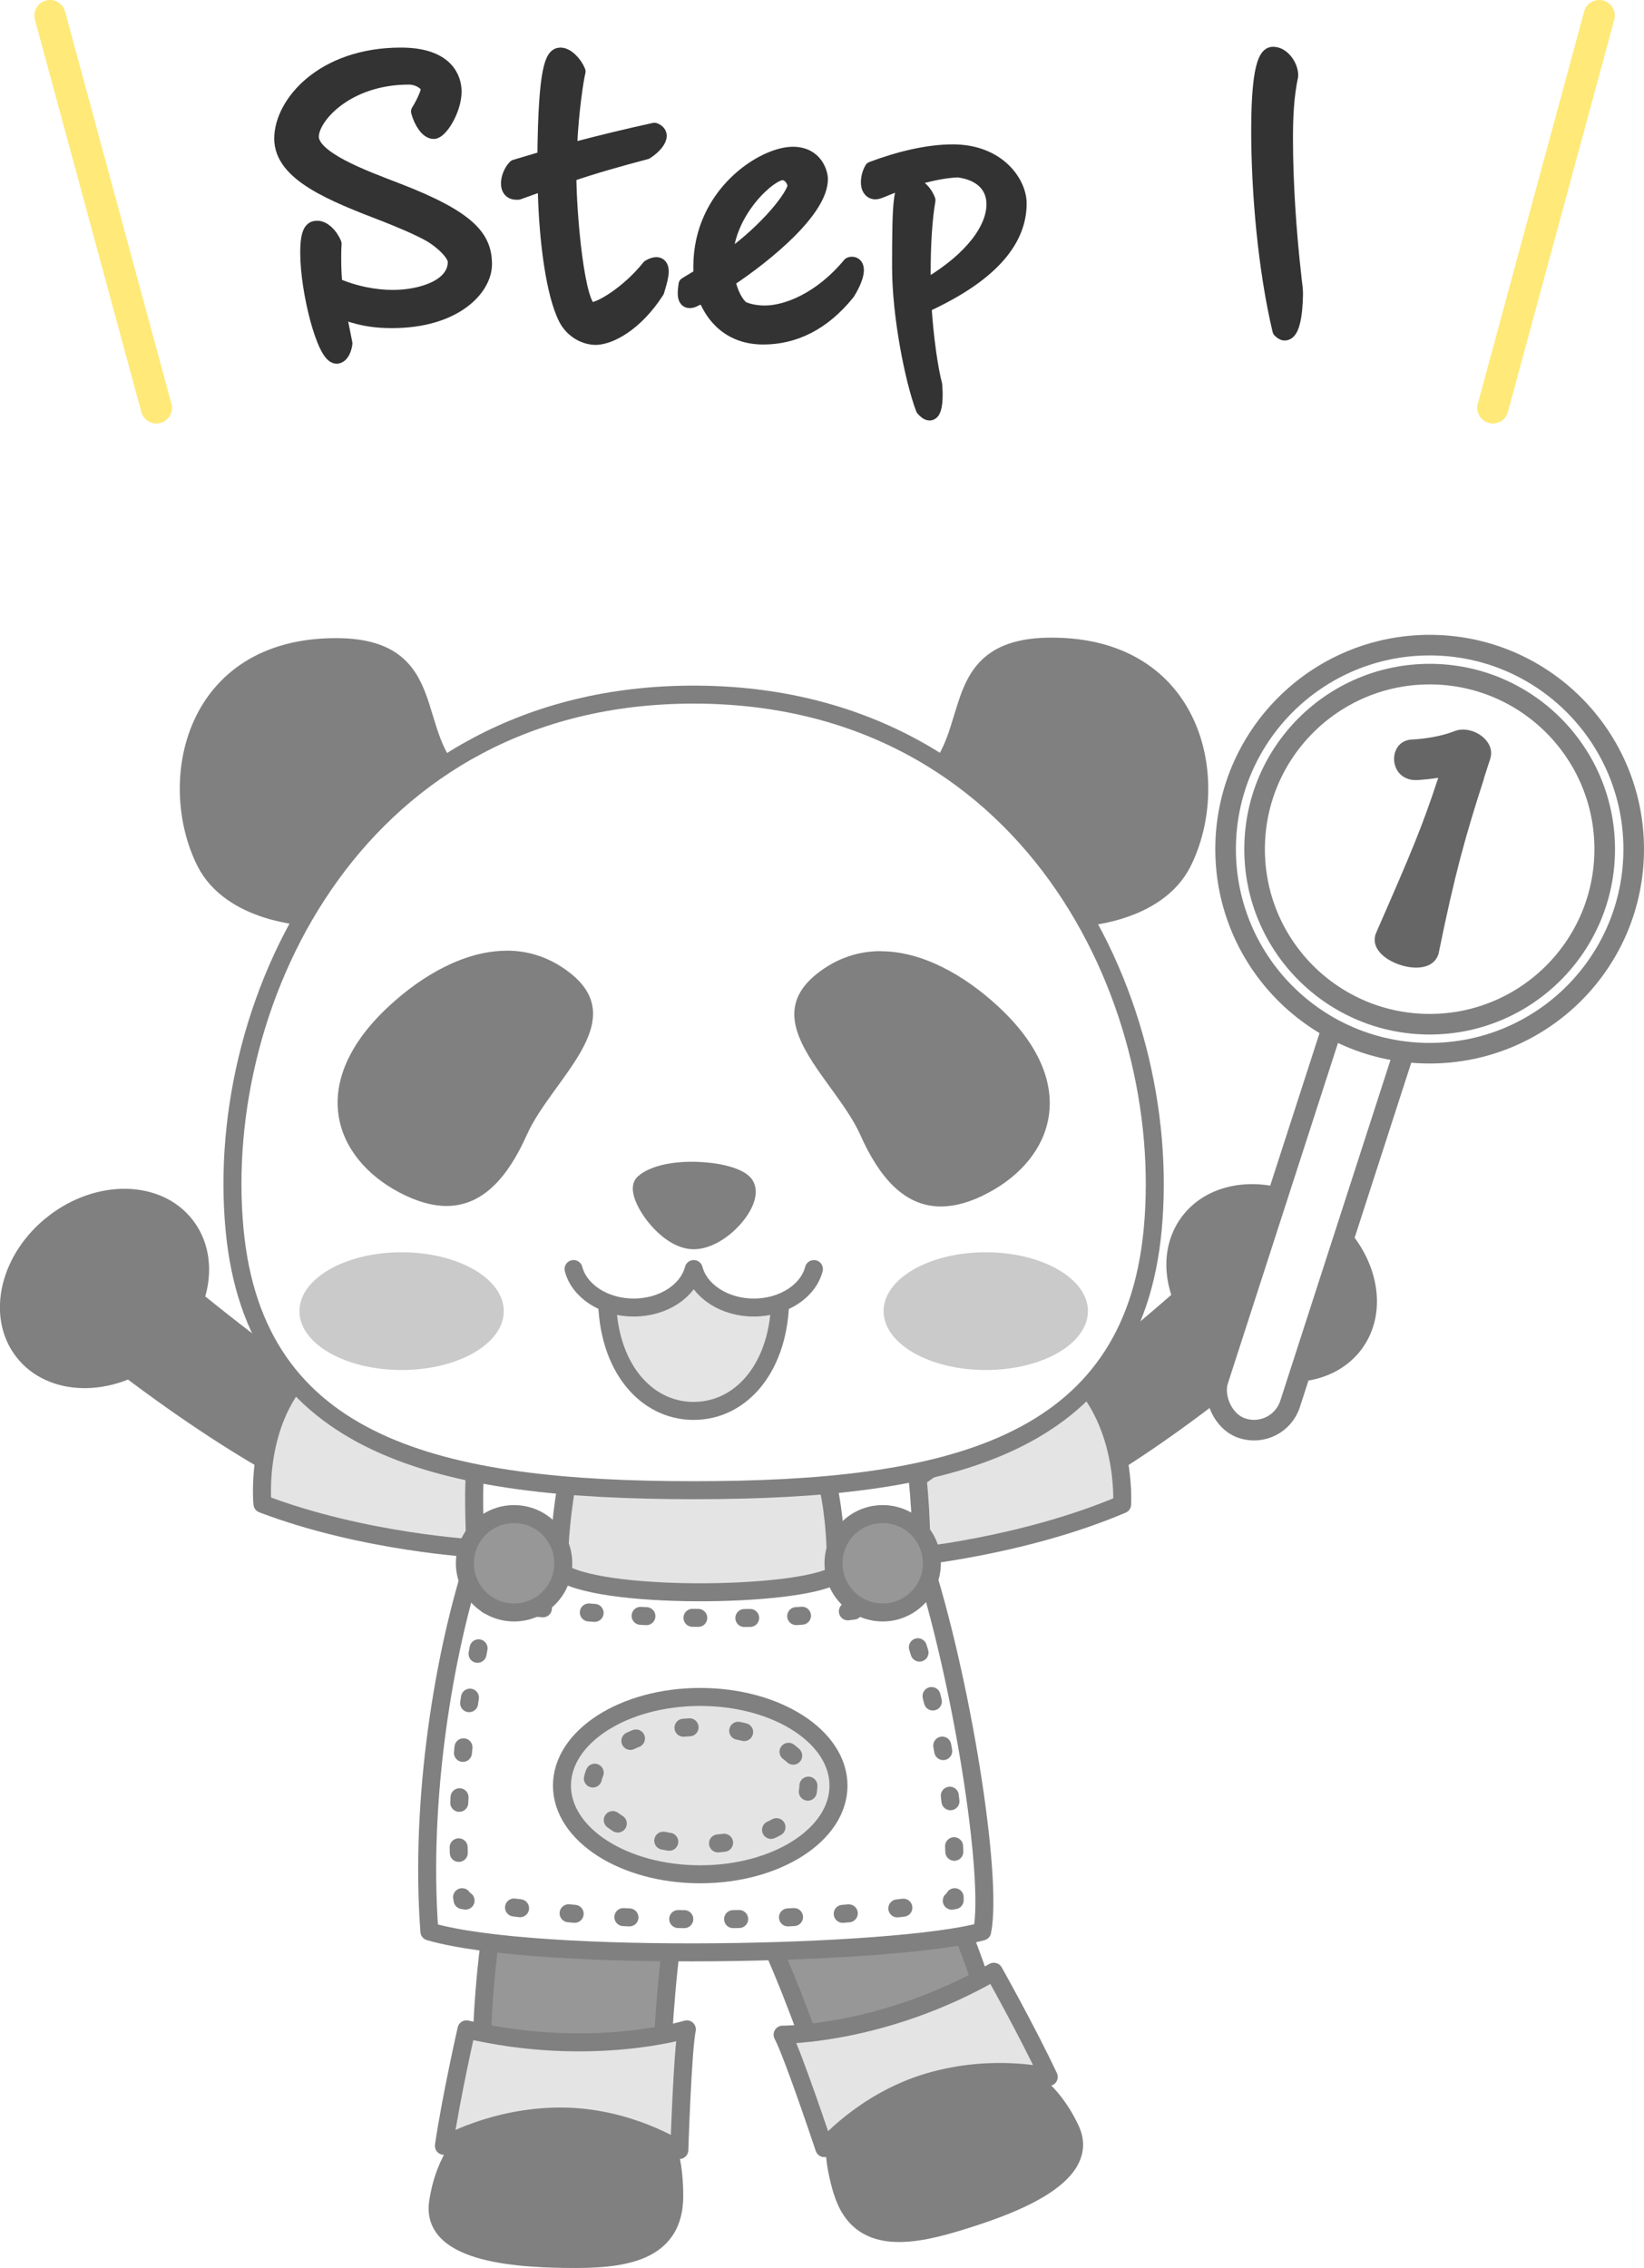
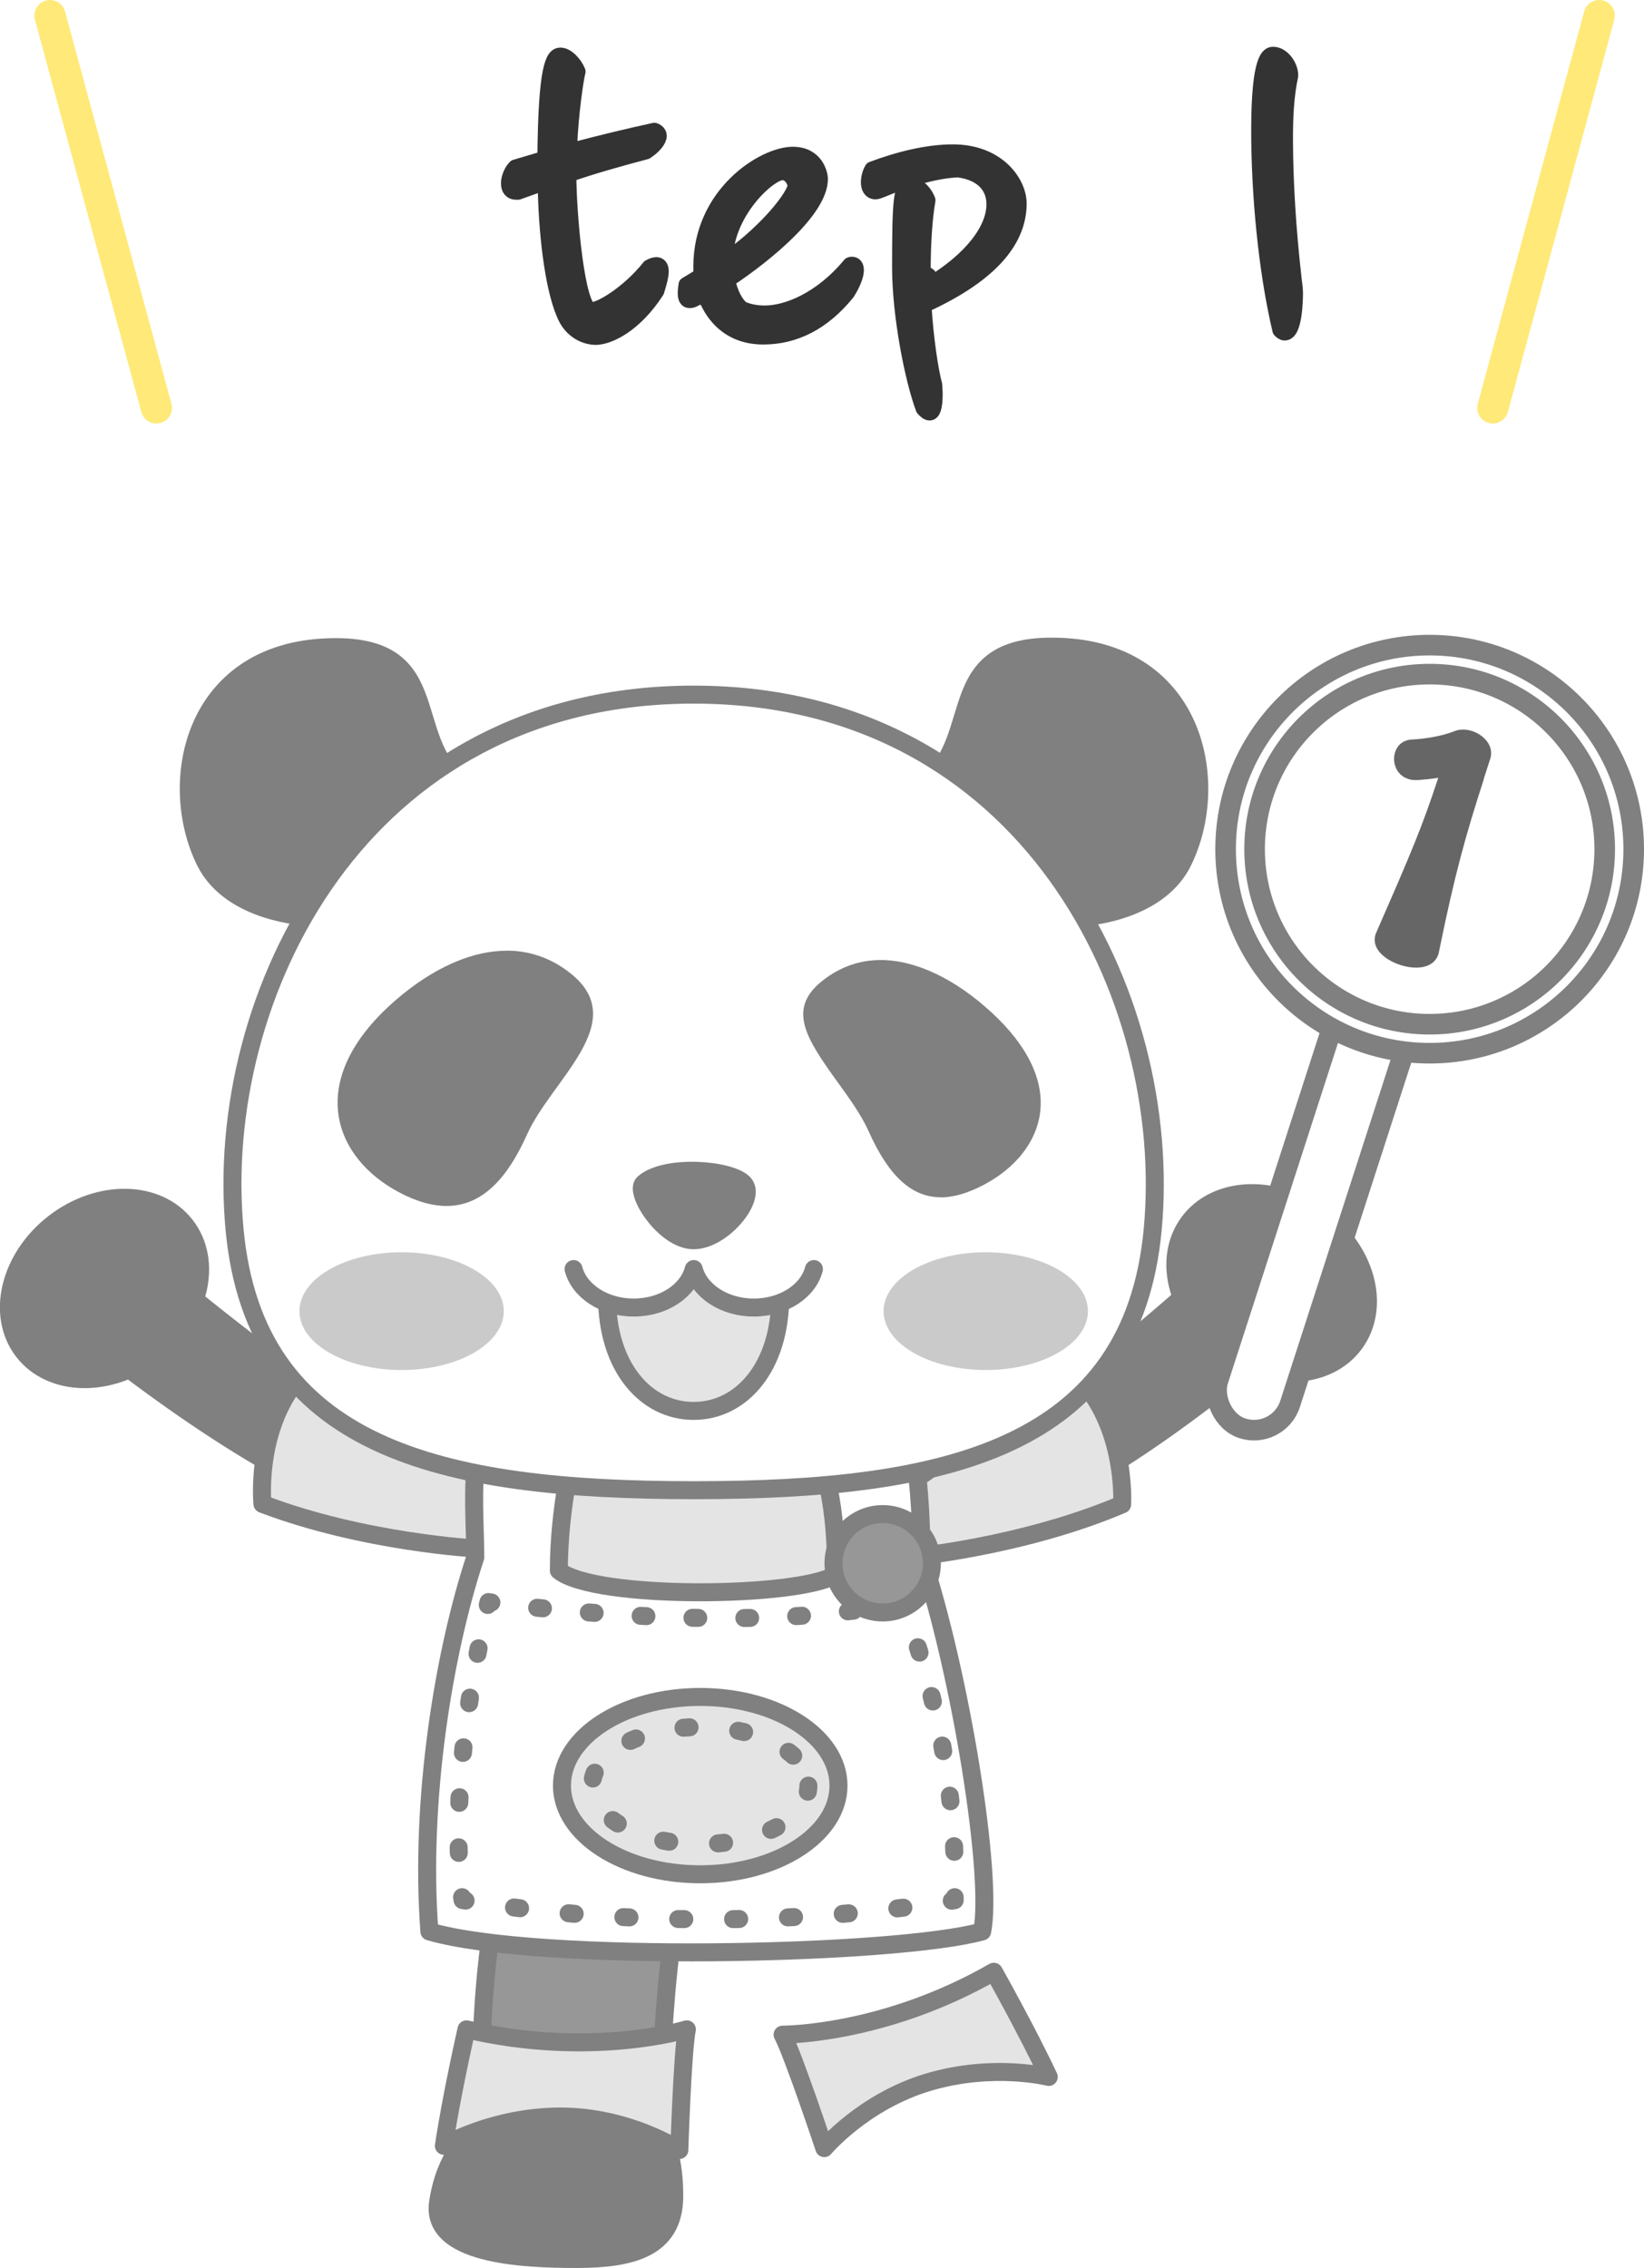
<svg xmlns="http://www.w3.org/2000/svg" id="_レイヤー_2" viewBox="0 0 164.44 226.85">
  <defs>
    <style>.cls-1{stroke-dasharray:0 0 .56 4.51;}.cls-1,.cls-2,.cls-3,.cls-4,.cls-5,.cls-6,.cls-7,.cls-8,.cls-9,.cls-10,.cls-11,.cls-12,.cls-13,.cls-14,.cls-15,.cls-16{stroke-linecap:round;}.cls-1,.cls-2,.cls-3,.cls-4,.cls-5,.cls-6,.cls-7,.cls-8,.cls-9,.cls-10,.cls-11,.cls-14,.cls-15,.cls-16{stroke:gray;}.cls-1,.cls-2,.cls-3,.cls-4,.cls-6,.cls-7,.cls-8,.cls-9,.cls-10,.cls-11,.cls-14,.cls-15,.cls-16{stroke-width:1.8px;}.cls-1,.cls-2,.cls-3,.cls-4,.cls-6,.cls-7,.cls-8,.cls-9,.cls-13,.cls-15,.cls-16{stroke-linejoin:round;}.cls-1,.cls-6,.cls-7,.cls-8,.cls-9,.cls-12,.cls-14,.cls-15{fill:none;}.cls-2,.cls-5,.cls-10{fill:#fff;}.cls-3,.cls-17{fill:#e4e4e4;}.cls-4{fill:#979797;}.cls-5{stroke-width:2.06px;}.cls-5,.cls-10,.cls-11,.cls-12,.cls-14{stroke-miterlimit:10;}.cls-6{stroke-dasharray:0 0 .56 4.45;}.cls-8{stroke-dasharray:0 0 .61 4.88;}.cls-9{stroke-dasharray:0 0 .58 4.61;}.cls-11,.cls-16,.cls-18{fill:gray;}.cls-12{stroke:#ffe978;stroke-width:3.12px;}.cls-13{fill:#333;stroke:#333;stroke-width:1.5px;}.cls-15{stroke-dasharray:0 0 .61 4.89;}.cls-18,.cls-19,.cls-20,.cls-17{stroke-width:0px;}.cls-19{fill:#cacaca;}.cls-20{fill:#666;}</style>
  </defs>
  <g id="_内容">
    <path class="cls-16" d="m91.73,154.4s12.04.82,38.3-22.12l-5.9-7.85s-24.25,23.1-36.51,25.62l4.11,4.35Z" />
    <path class="cls-3" d="m90.94,155.77s11.28-1.03,21.3-5.29c0,0,.54-8.64-5.23-13.52l-20.52,14.67,4.45,4.13Z" />
    <ellipse class="cls-16" cx="127.2" cy="128.33" rx="8.26" ry="10.27" transform="translate(-51.25 156.72) rotate(-54.29)" />
-     <path class="cls-4" d="m71.52,183.81c6.9,10.63,11.84,27.52,11.84,27.52l16.97-5.05c-2.95-13.49-10.23-26.46-11.56-27.6l-17.25,5.13Z" />
-     <path class="cls-16" d="m84.25,219.14c1.52,5.1,6.04,4.76,11.2,3.22s13.87-4.56,11.62-9.36c-3.68-7.87-11.53-8.15-16.41-6.7-7.83,2.33-7.94,7.74-6.42,12.84Z" />
    <path class="cls-3" d="m99.41,197.23s3.33,5.92,5.49,10.52c0,0-5.53-1.41-12.03.52-6.5,1.93-10.42,6.6-10.42,6.6,0,0-3.11-9.34-4.17-11.35,0,0,10.04.07,21.12-6.29Z" />
    <path class="cls-16" d="m46.9,153.57s-12,1.28-39.12-20.63l5.6-8.07s25.12,22.15,37.46,24.2l-3.94,4.5Z" />
    <path class="cls-3" d="m47.74,154.9s-11.31-.59-21.49-4.47c0,0-.87-8.61,4.71-13.71l21.07,13.87-4.29,4.3Z" />
    <path class="cls-4" d="m69.56,182.17c-3.58,12.15-3.5,29.75-3.5,29.75h-17.7c-1.02-13.77,2.26-28.28,3.2-29.75h18Z" />
    <path class="cls-2" d="m47.71,145.08c-.52,3.93-.17,7.72-.17,10.69-3.14,9.51-5.58,24.24-4.59,37.43,10.88,3.17,46.7,2.38,55.29,0,1.11-5.45-2.1-25.55-6.08-37.63,0-3.96-.28-8.65-1.1-11.98l-43.35,1.49Z" />
    <path class="cls-3" d="m57.44,144.86s-1.54,5.75-1.54,12.24c3.58,2.93,23.92,2.72,27.69.42.19-8.59-1.96-12.66-1.96-12.66h-24.19Z" />
    <path class="cls-7" d="m48.79,160.54c.02-.1.05-.2.07-.29,0,0,.1.01.29.04" />
    <path class="cls-9" d="m53.73,160.82c7.61.79,22.61,1.91,33.91-.06" />
    <path class="cls-7" d="m89.91,160.31c.1-.02.2-.04.29-.07,0,0,.04.09.11.27" />
    <path class="cls-1" d="m91.81,164.77c1.54,4.89,3.64,13.27,3.7,22.73" />
    <path class="cls-7" d="m95.49,189.77c0,.1,0,.2,0,.3,0,0-.1.02-.29.05" />
    <path class="cls-8" d="m90.36,190.82c-7.76.96-23.51,2.2-41.36-.34" />
    <path class="cls-7" d="m46.57,190.11c-.1-.02-.2-.03-.3-.05,0,0-.02-.1-.05-.29" />
    <path class="cls-6" d="m45.89,185.34c-.13-4.49.18-12.11,2.42-22.63" />
-     <circle class="cls-4" cx="51.42" cy="156.37" r="4.92" />
    <circle class="cls-4" cx="88.29" cy="156.37" r="4.92" />
    <path class="cls-16" d="m67.44,219.67c0,5.32-4.43,6.29-9.81,6.29s-14.6-.41-13.81-5.66c1.28-8.59,8.72-11.1,13.81-11.1,8.17,0,9.81,5.15,9.81,10.48Z" />
    <path class="cls-3" d="m46.66,202.99s-1.51,6.62-2.26,11.65c0,0,4.9-2.93,11.68-2.93s11.87,3.35,11.87,3.35c0,0,.31-9.84.75-12.07,0,0-9.61,2.93-22.04,0Z" />
    <ellipse class="cls-16" cx="10.46" cy="128.88" rx="10.27" ry="8.26" transform="translate(-76.97 33.61) rotate(-37.9)" />
    <ellipse class="cls-3" cx="70.04" cy="178.61" rx="13.83" ry="8.87" />
    <ellipse class="cls-15" cx="70.04" cy="178.61" rx="10.82" ry="5.86" />
    <path class="cls-11" d="m30.82,91.7s-7.68-.27-10.29-5.53c-3.96-7.99-1.22-21.44,13.06-21.44,11.87,0,5.93,10.68,14.24,14.72,4.58,2.23-6.13.91-10.88,10.6-1.66,3.39-6.13,1.64-6.13,1.64Z" />
    <path class="cls-11" d="m107.96,91.77s7.72-.27,10.34-5.55c3.98-8.03,1.23-21.54-13.12-21.54-11.93,0-5.96,10.74-14.31,14.79-4.61,2.24,6.16.91,10.93,10.65,1.67,3.41,6.16,1.65,6.16,1.65Z" />
    <path class="cls-10" d="m69.38,149.06c25.36,0,43.88-4.21,45.92-26.09,2.16-23.2-12.5-53.49-45.92-53.49-33.42,0-48.09,30.3-45.92,53.49,2.04,21.88,20.56,26.09,45.92,26.09Z" />
    <path class="cls-17" d="m75.39,130.79c-2.97,0-5.44-1.65-6.01-3.85-.57,2.19-3.04,3.85-6.01,3.85-.95,0-1.84-.17-2.65-.47.05,6.96,3.9,11.29,8.65,11.29s8.61-4.34,8.65-11.29c-.8.3-1.7.47-2.65.47Z" />
    <path class="cls-18" d="m44.66,119.76c-1.29,0-2.74-.42-4.31-1.26-3.19-1.69-5.24-4.31-5.62-7.18-.42-3.25,1.24-6.72,4.8-10.01,3.69-3.41,7.64-5.29,11.14-5.29,2.12,0,4.07.69,5.8,2.05,3.56,2.8,1.75,5.69-1.5,10.17-1.16,1.6-2.35,3.25-3.09,4.9-2.02,4.51-4.31,6.61-7.23,6.61h0Z" />
    <path class="cls-18" d="m50.68,96.92c1.91,0,3.68.63,5.25,1.86,2.17,1.71,2.63,2.99-1.68,8.93-1.18,1.63-2.41,3.32-3.19,5.06-2.43,5.44-4.82,6.07-6.4,6.07-1.14,0-2.45-.39-3.89-1.15-2.93-1.55-4.81-3.92-5.14-6.5-.38-2.95,1.18-6.14,4.52-9.24,3.52-3.25,7.26-5.05,10.53-5.05m0-1.8c-4.13,0-8.35,2.38-11.75,5.52-8.32,7.69-5.54,15.19,1,18.65,1.77.94,3.34,1.36,4.73,1.36,3.65,0,6.15-2.89,8.05-7.14,2.46-5.51,10.5-11.29,4.33-16.15-2-1.58-4.17-2.25-6.36-2.25h0Z" />
    <path class="cls-18" d="m94.11,119.76c-2.92,0-5.21-2.1-7.23-6.61-.74-1.65-1.94-3.3-3.09-4.9-3.25-4.48-5.06-7.37-1.5-10.17,1.73-1.36,3.68-2.05,5.8-2.05,3.5,0,7.46,1.88,11.14,5.29,3.57,3.3,5.23,6.76,4.8,10.01-.37,2.87-2.42,5.49-5.62,7.18-1.57.83-3.02,1.26-4.31,1.26Z" />
-     <path class="cls-18" d="m88.09,96.92h0c3.27,0,7.01,1.79,10.53,5.05,3.34,3.09,4.91,6.29,4.52,9.24-.34,2.58-2.21,4.94-5.14,6.5-1.44.76-2.75,1.15-3.89,1.15-1.58,0-3.97-.63-6.4-6.07-.78-1.74-2-3.43-3.19-5.06-3.36-4.64-4.45-6.75-1.68-8.93,1.57-1.23,3.33-1.86,5.25-1.86m0-1.8c-2.19,0-4.36.67-6.36,2.25-6.17,4.86,1.87,10.63,4.33,16.15,1.9,4.25,4.4,7.14,8.05,7.14,1.4,0,2.97-.42,4.73-1.36,6.54-3.46,9.32-10.96,1-18.65-3.4-3.15-7.62-5.52-11.75-5.52h0Z" />
    <path class="cls-14" d="m78.04,129.71c0,7.03-3.88,11.42-8.66,11.42s-8.66-4.39-8.66-11.42" />
    <ellipse class="cls-19" cx="40.17" cy="131.15" rx="10.22" ry="5.89" />
    <ellipse class="cls-19" cx="98.6" cy="131.15" rx="10.22" ry="5.89" />
    <path class="cls-2" d="m57.37,126.94c.57,2.19,3.04,3.85,6.01,3.85s5.44-1.65,6.01-3.85c.57,2.19,3.04,3.85,6.01,3.85s5.44-1.65,6.01-3.85" />
    <path class="cls-16" d="m69.38,124.06c2.89,0,6.39-4.27,5-5.7-1.39-1.42-7.88-1.9-10,0-.98.88,2.11,5.7,5,5.7Z" />
    <rect class="cls-5" x="127.63" y="97.46" width="7.58" height="46.54" rx="3.79" ry="3.79" transform="translate(43.53 -34.58) rotate(17.92)" />
    <circle class="cls-5" cx="143" cy="84.94" r="20.41" />
    <circle class="cls-5" cx="143" cy="84.94" r="17.51" />
    <path class="cls-20" d="m148.44,77.87c-1.85,5.73-2.92,9.53-4.5,17.3-.03.09-.03.18-.06.27-.47,1.45-2.25,1.59-3.82,1.08s-2.93-1.66-2.47-3.08c.03-.09.1-.19.12-.28,3.45-7.88,4.54-10.45,6.15-15.36-.71.12-1.51.19-2.07.23-.36.01-.67-.02-.93-.11-1.22-.39-1.64-1.69-1.31-2.7.22-.67.77-1.2,1.69-1.25,1.24-.05,3.03-.34,4.25-.84.55-.21,1.16-.2,1.77,0,1.19.39,2.21,1.52,1.8,2.77l-.64,1.98Z" />
-     <path class="cls-13" d="m33.98,31.75l.52,2.6c-.08.68-.4,1.28-.84,1.28-1.2,0-2.88-6.44-2.88-10.36,0-2.32.52-2.44.96-2.44.56,0,1.28.6,1.68,1.56-.04.52-.04,1.04-.04,1.52,0,.92.04,1.76.12,2.6,2,.88,4.08,1.24,5.8,1.24,2.8,0,6.24-1.04,6.24-3.56,0-.8-1.32-2.04-2.48-2.72-1.28-.72-3.04-1.44-4.44-2-5.44-2.08-10.44-4.08-10.44-7.6s4.12-8.36,11.92-8.36c4.68,0,5.32,2.48,5.32,3.64,0,1.84-1.4,4-2.04,4-.6,0-1.24-.96-1.52-2,.6-.96,1-1.96,1-2.32-.16-.6-1.08-1.12-1.96-1.12-6.24,0-9.76,3.96-9.76,5.96,0,2.2,5.2,4.08,8.52,5.36,7.28,2.8,8.8,4.76,8.8,7.4,0,2.4-2.96,5.64-9.24,5.64-1.56,0-2.88-.16-4.6-.76l-.64.44Z" />
    <path class="cls-13" d="m53.94,18.47l-2.12.76h-.2c-.52,0-.76-.36-.76-.88,0-.56.28-1.24.68-1.64l2.96-.88c.08-9.16.8-10.32,1.56-10.32.64,0,1.44.84,1.76,1.64-.2.8-.68,3.96-.84,7.4l.52.4c2.72-.72,5.56-1.4,7.96-1.92.32.12.48.32.48.56,0,.44-.52,1.08-1.32,1.6-2.72.72-5.28,1.44-7.72,2.28,0,3.96.84,13.52,2.24,13.52.92,0,3.72-1.68,5.8-4.28.28-.16.52-.24.72-.24.28,0,.48.2.48.68,0,.44-.16,1.04-.44,1.96-2.16,3.36-4.72,4.6-6.08,4.64-1.08,0-2.32-.6-3-1.88-1.24-2.4-1.96-7.72-2.08-12.96l-.6-.44Z" />
    <path class="cls-13" d="m69.98,29.67l-.48.24c-.2.12-.36.16-.52.16-.32,0-.44-.28-.44-.76,0-.24.04-.52.08-.84l1.52-.92c-.04-.28-.04-.56-.04-.88,0-7.28,6.28-11.24,9.2-11.24,2.32,0,2.76,1.96,2.76,2.48,0,3.04-5.28,7.48-9.28,10.12.28,1.28.8,2.32,1.44,2.84.64.28,1.4.44,2.28.44,2.16,0,5.56-1.28,8.52-4.84.08-.04.16-.04.2-.04.28,0,.44.2.44.6,0,.44-.24,1.2-.88,2.24-2.48,3.08-5.36,4.44-8.44,4.44-3.96,0-5.32-2.96-5.68-3.8l-.68-.24Zm3.04-3.96c3.72-2.68,6.4-6.04,6.52-7.16-.16-.76-.68-1.28-1.28-1.28-1.28,0-5.4,3.72-5.68,8.24l.44.2Z" />
-     <path class="cls-13" d="m92.9,28.51c4.4-2.64,6.52-5.64,6.52-8.08,0-1.68-1.08-3.12-3.6-3.44-2.6.12-5.48,1.12-7.68,2.04-.24.08-.4.16-.56.16-.52,0-.72-.44-.72-.96,0-.4.12-.92.36-1.32,2.64-1,5.56-1.72,8.08-1.72,4.56,0,6.64,3.12,6.64,5.16,0,3.4-2.4,6.96-9.52,10.2.2,3.28.68,6.48,1.08,7.96,0,.32.04.6.04.88,0,1.44-.24,1.92-.56,1.92-.2,0-.44-.2-.64-.44-1.08-2.88-2.36-9.28-2.36-14.16,0-6.8.12-8.24,1.08-8.24.56,0,1.36.52,1.76,1.56-.32,1.84-.48,4.36-.48,7.16v.96l.56.36Z" />
+     <path class="cls-13" d="m92.9,28.51c4.4-2.64,6.52-5.64,6.52-8.08,0-1.68-1.08-3.12-3.6-3.44-2.6.12-5.48,1.12-7.68,2.04-.24.08-.4.16-.56.16-.52,0-.72-.44-.72-.96,0-.4.12-.92.36-1.32,2.64-1,5.56-1.72,8.08-1.72,4.56,0,6.64,3.12,6.64,5.16,0,3.4-2.4,6.96-9.52,10.2.2,3.28.68,6.48,1.08,7.96,0,.32.04.6.04.88,0,1.44-.24,1.92-.56,1.92-.2,0-.44-.2-.64-.44-1.08-2.88-2.36-9.28-2.36-14.16,0-6.8.12-8.24,1.08-8.24.56,0,1.36.52,1.76,1.56-.32,1.84-.48,4.36-.48,7.16l.56.36Z" />
    <path class="cls-13" d="m129.1,7.59c-.44,2.08-.52,4.16-.52,6.28,0,4.28.32,9.24.84,13.8.04.52.16,1.12.16,1.6,0,.6-.04,4.04-1.08,4.04-.2,0-.36-.16-.48-.28-1.44-6.08-2.12-13.76-2.12-20,0-7.4,1.04-7.6,1.44-7.6.96,0,1.76,1.2,1.76,2.08v.08Z" />
    <line class="cls-12" x1="5" y1="1.56" x2="15.64" y2="40.8" />
    <line class="cls-12" x1="159.96" y1="1.56" x2="149.32" y2="40.8" />
  </g>
</svg>